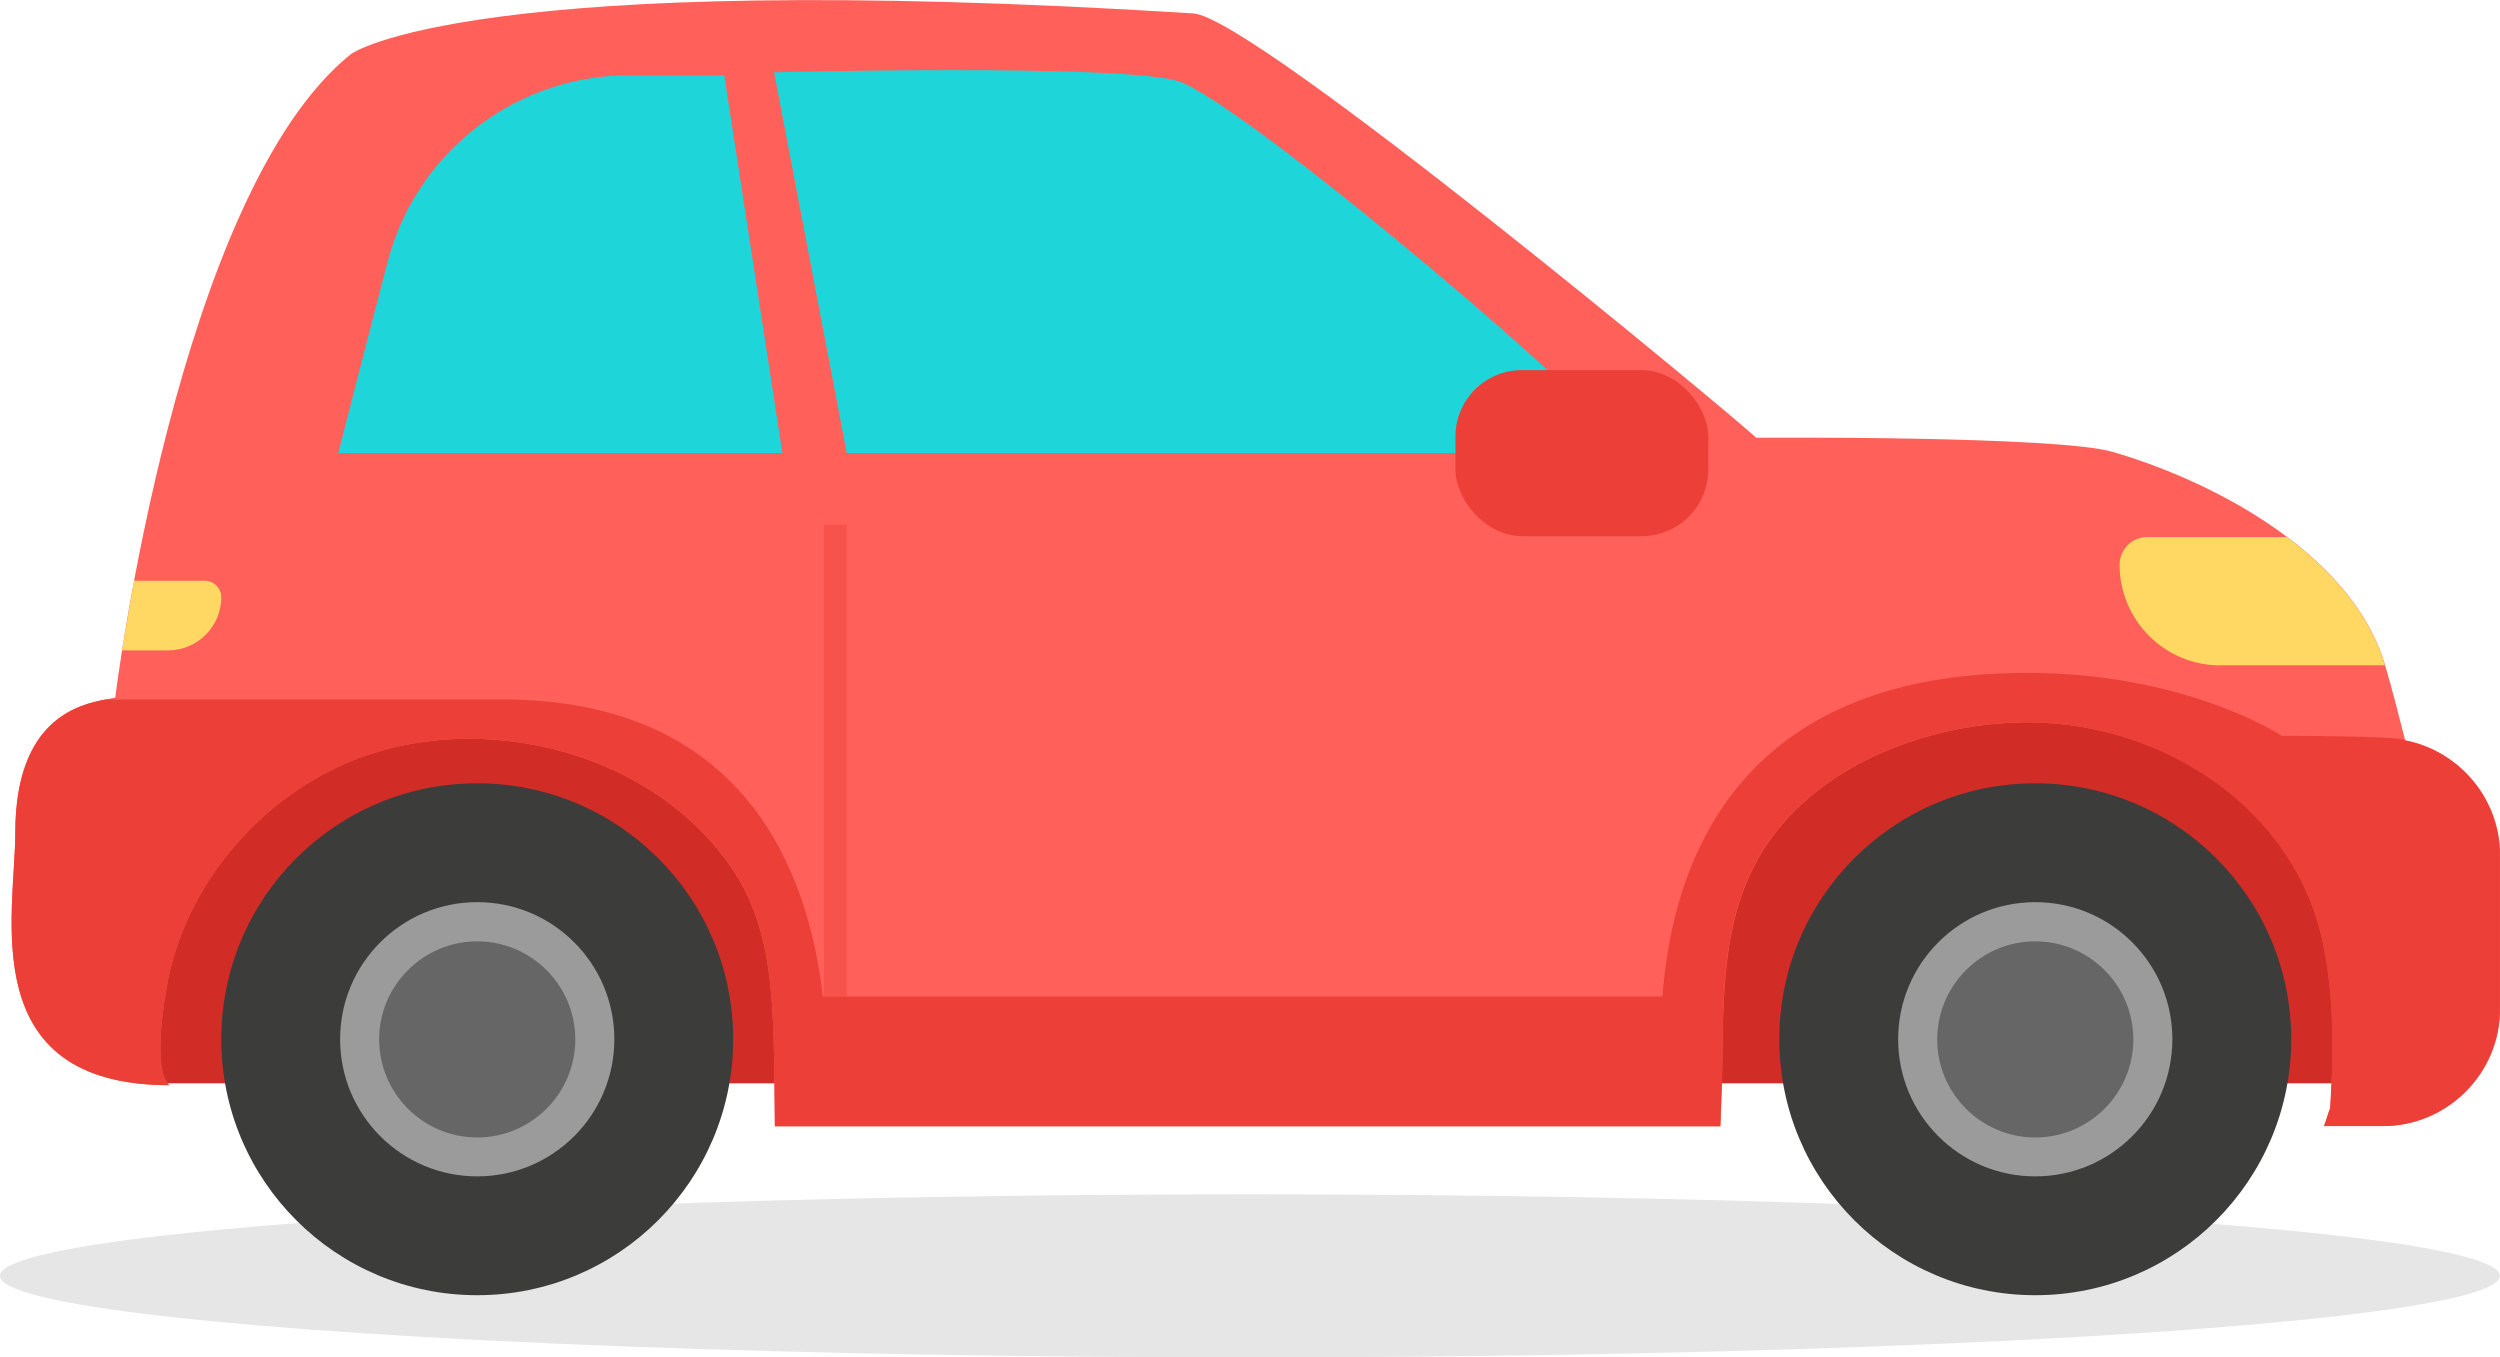
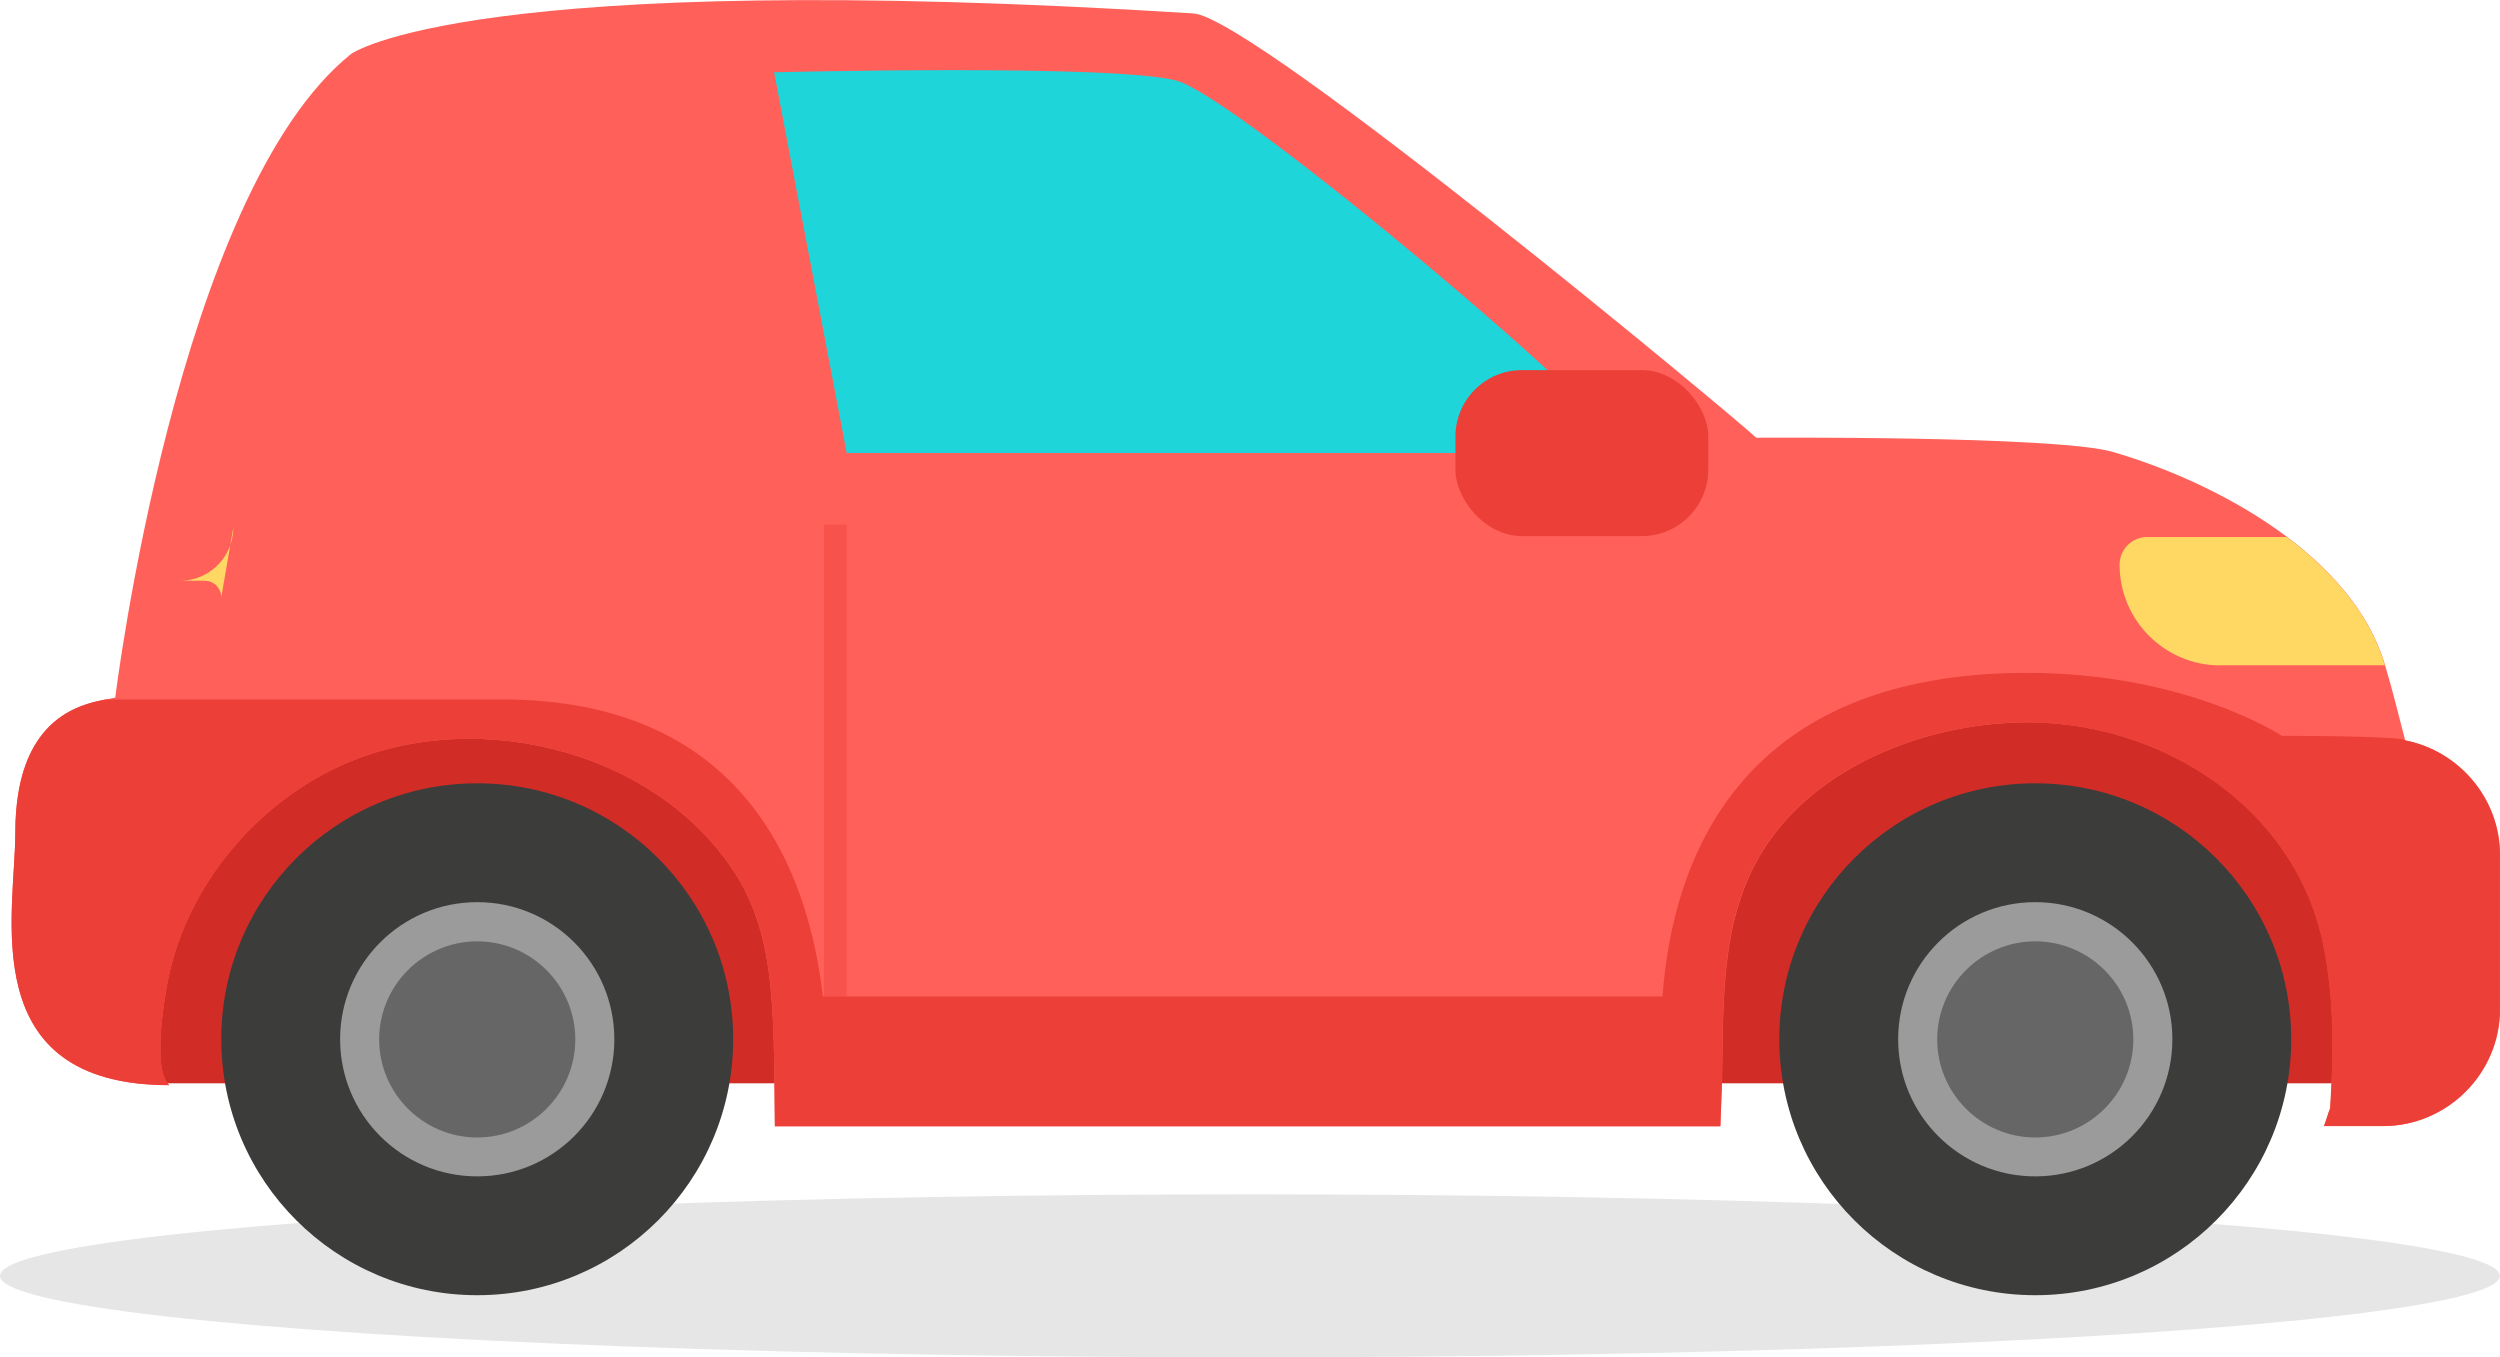
<svg xmlns="http://www.w3.org/2000/svg" viewBox="0 0 160.09 86.91">
  <defs>
    <style>.cls-1{fill:#e6e6e6;}.cls-2,.cls-3{fill:#eb3f38;}.cls-4{fill:#ffd864;}.cls-5{fill:#ff605a;}.cls-6{fill:#9c9b9b;}.cls-7{fill:#666;}.cls-8{fill:#d12c26;}.cls-9{fill:#1ed5da;}.cls-10{fill:#3c3c3b;}.cls-3{mix-blend-mode:multiply;opacity:.41;}.cls-11{isolation:isolate;}</style>
  </defs>
  <g class="cls-11">
    <g id="_イヤー_2">
      <g id="text">
        <g>
          <ellipse class="cls-1" cx="80.04" cy="81.7" rx="80.04" ry="5.22" />
          <g>
            <rect class="cls-8" x="8.77" y="44.9" width="142.55" height="24.47" />
            <g>
              <g>
                <g>
                  <circle class="cls-10" cx="30.56" cy="66.55" r="16.39" />
                  <circle class="cls-6" cx="30.56" cy="66.55" r="8.78" />
                  <path class="cls-7" d="M30.56,72.84c-3.46,0-6.28-2.82-6.28-6.28s2.82-6.28,6.28-6.28,6.28,2.82,6.28,6.28-2.82,6.28-6.28,6.28Z" />
                </g>
                <g>
                  <circle class="cls-10" cx="130.33" cy="66.55" r="16.39" />
                  <circle class="cls-6" cx="130.33" cy="66.55" r="8.78" />
                  <path class="cls-7" d="M130.33,72.84c-3.46,0-6.28-2.82-6.28-6.28s2.82-6.28,6.28-6.28,6.28,2.82,6.28,6.28-2.82,6.28-6.28,6.28Z" />
                </g>
                <path class="cls-5" d="M.98,53.33c0-8.25,5.21-8.35,6.4-8.66,0,0,3.97-32.32,15.11-41.22,0,0,7.57-5.51,53.93-2.59,3.93,.25,35.1,26.23,36.04,27.17,0,0,19.24-.14,22.84,.91,6.84,2,15.36,6.72,17.41,13.59,.57,1.9,.95,3.54,1.31,4.88,3.45,.67,6.08,3.72,6.08,7.36v9.84c0,4.13-3.38,7.5-7.5,7.5h-3.77c.07-.12,.33-1.02,.4-1.14,.22-3.55,.26-7.15-.48-10.63-1.84-8.64-10.24-14-18.68-14.08-6.07-.06-13.04,2.39-16.69,7.48-3.3,4.6-3,10.28-3.11,15.68,0,0-.1,2.7-.1,2.7H49.62c-.03-1.87-.02-3.73-.08-5.6-.13-3.73-.41-7.41-2.48-10.62-5.25-8.13-17.3-10.85-25.81-6.6-5.34,2.66-9.45,7.86-10.54,13.69-.23,1.24-.94,5.52,.12,6.5C-1.68,69.48,.98,58.48,.98,53.33Z" />
-                 <path class="cls-4" d="M14.17,38.25h0c0-.58-.47-1.06-1.06-1.06h-4.53l-.77,4.46h2.95c1.88,0,3.41-1.53,3.41-3.41Z" />
+                 <path class="cls-4" d="M14.17,38.25h0c0-.58-.47-1.06-1.06-1.06h-4.53h2.95c1.88,0,3.41-1.53,3.41-3.41Z" />
                <path class="cls-4" d="M142.18,42.6h10.54c-.94-3.23-3.32-5.99-6.28-8.21h-8.94c-.98,0-1.77,.79-1.77,1.77h0c0,3.56,2.89,6.45,6.45,6.45Z" />
                <path class="cls-2" d="M.98,53.33c0-7.25,4.02-8.21,5.8-8.54h25.36c15.54,0,19.63,10.98,20.55,19.02h53.77c.63-8.58,4.79-20.72,23.34-20.72,10.26,0,16.32,4.03,16.32,4.03,0,0,7.81,0,7.88,.29,3.45,.67,6.08,3.72,6.08,7.36v9.84c0,4.13-3.38,7.5-7.5,7.5h-3.77c.07-.12,.33-1.02,.4-1.14,.22-3.55,.26-7.15-.48-10.63-1.84-8.64-10.24-14-18.68-14.08-6.07-.06-13.04,2.39-16.69,7.48-2.17,3.02-2.78,6.51-2.97,10.08-.08,1.46-.09,2.92-.11,4.38,0,.41-.01,.81-.02,1.22,0,0-.1,2.7-.1,2.7H49.62c-.03-1.87-.02-3.73-.08-5.6-.03-.9-.07-1.81-.14-2.7h0c-.23-2.79-.77-5.49-2.33-7.92-5.25-8.13-17.3-10.85-25.81-6.6-5.34,2.66-9.45,7.86-10.54,13.69-.23,1.24-.94,5.52,.12,6.5C-1.68,69.48,.98,58.48,.98,53.33Z" />
-                 <path class="cls-9" d="M50.1,29.01l-3.72-24.18h-6.66c-7.07,.26-13.14,5.13-14.91,11.98-1.33,5.11-2.69,10.37-3.15,12.2h28.44Z" />
                <path class="cls-9" d="M104.02,29.01c.75-1.23-24.7-22.75-28.66-23.84-3.97-1.09-25.79-.54-25.79-.54l4.65,24.38h49.8Z" />
              </g>
              <rect class="cls-3" x="52.76" y="33.6" width="1.46" height="30.21" />
            </g>
          </g>
          <rect class="cls-2" x="93.2" y="23.7" width="16.19" height="10.63" rx="4.26" ry="4.26" />
        </g>
      </g>
    </g>
  </g>
</svg>